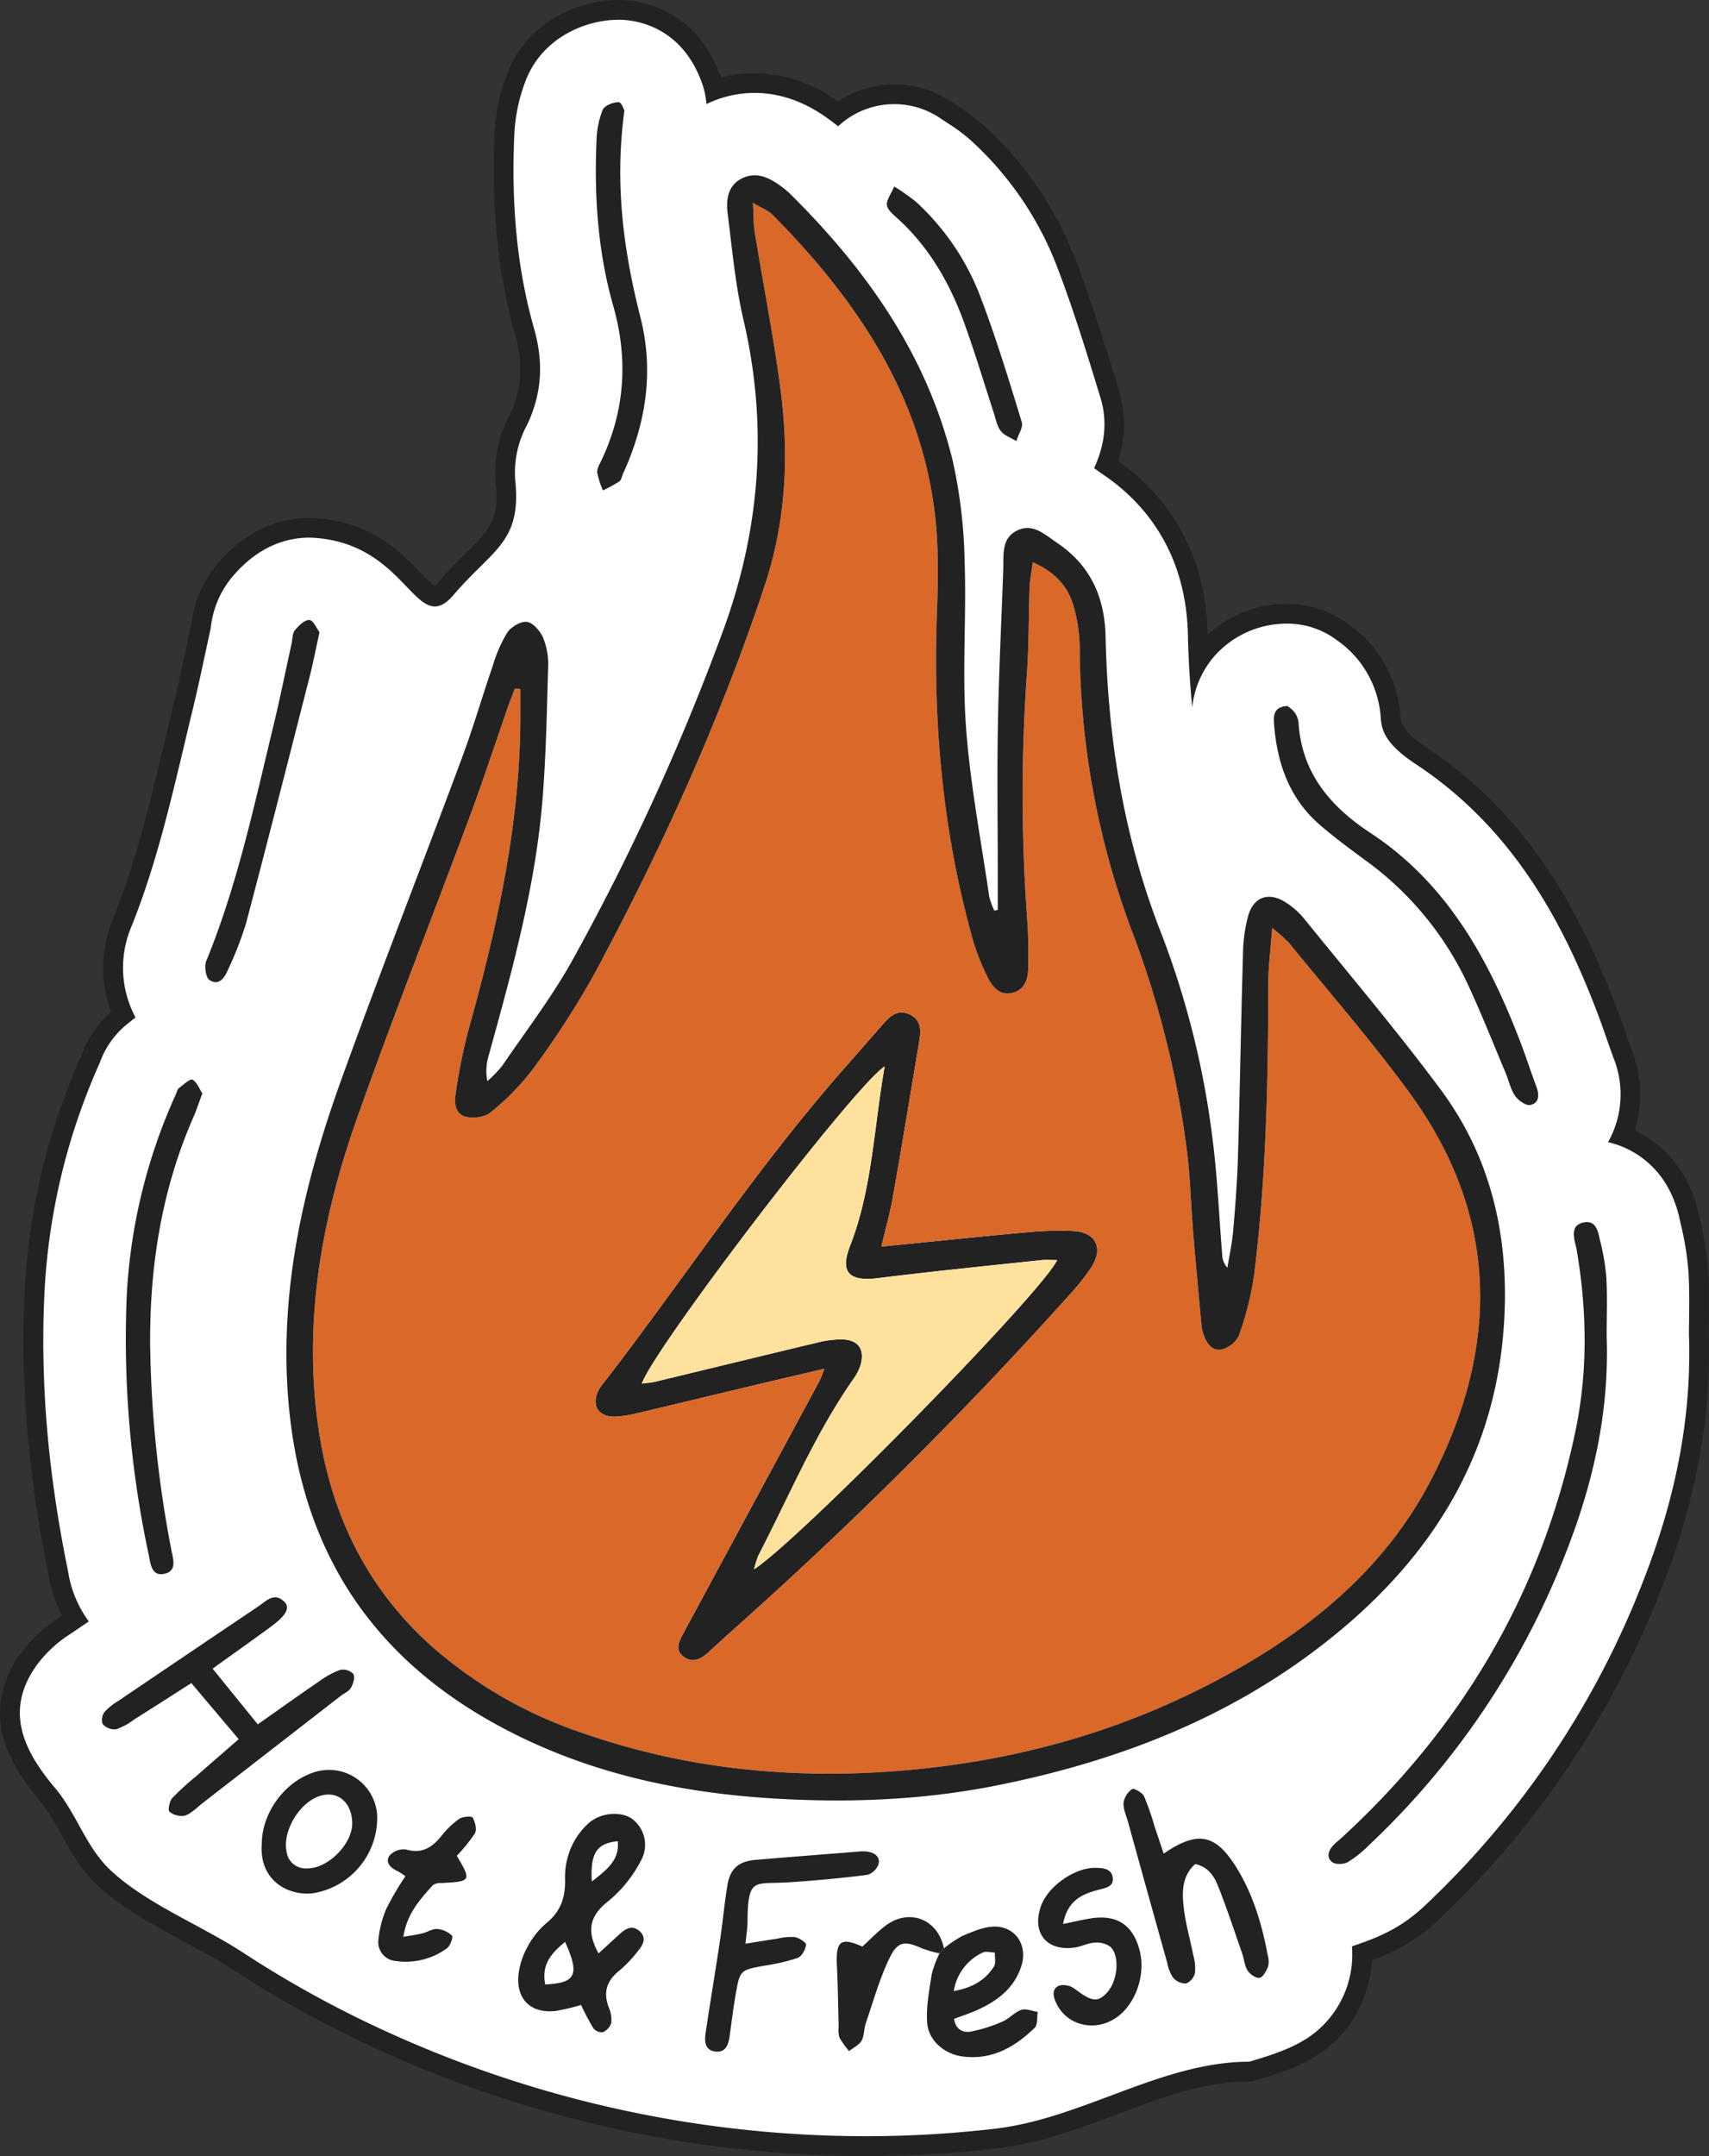
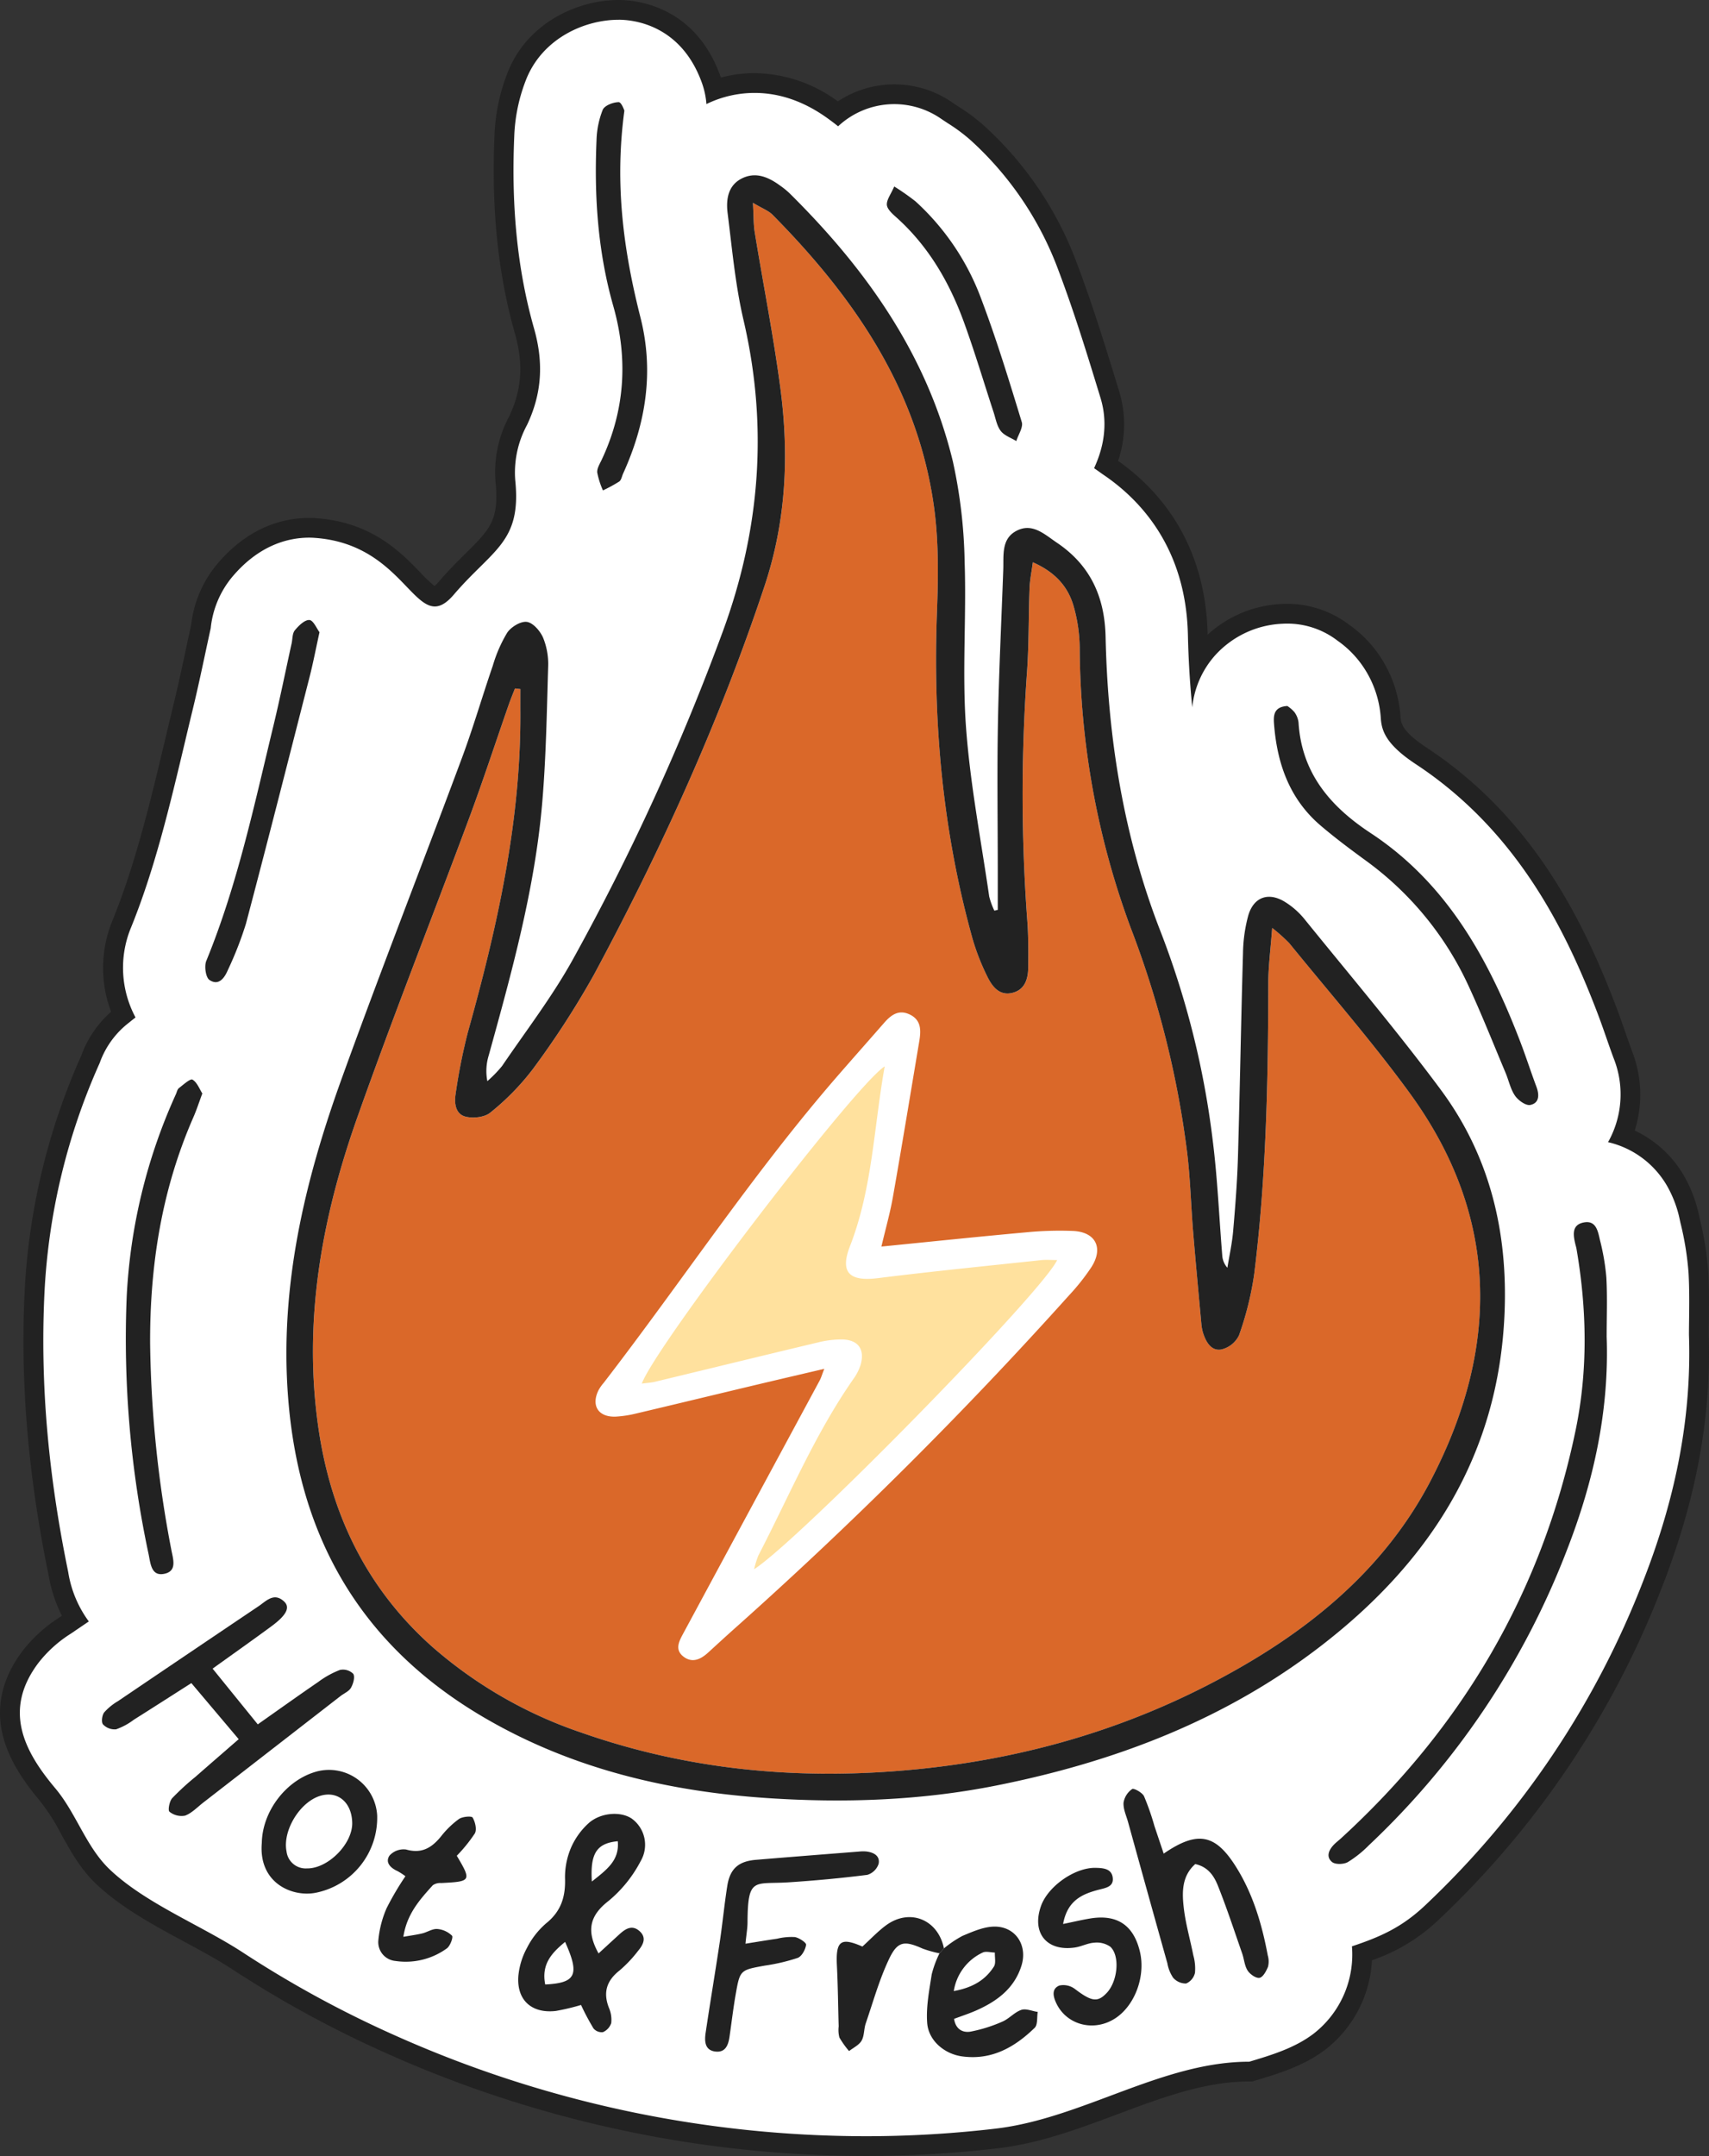
<svg xmlns="http://www.w3.org/2000/svg" id="BSP_BrandMark-HotFresh_Color" width="400.725" height="505.392" viewBox="0 0 400.725 505.392">
  <rect x="0" y="0" width="400.725" height="505.392" fill="#333333" stroke="none" />
  <g id="Group_1612" data-name="Group 1612">
    <path id="Path_858" data-name="Path 858" d="M484.321,716.124a273,273,0,0,1-111.474-23.908A256.4,256.4,0,0,1,337.2,672.8c-3.522-2.317-7.423-4.418-11.556-6.651C318.489,662.291,311.1,658.3,305.5,653c-3.383-3.206-5.585-7.169-7.709-11.008a51.406,51.406,0,0,0-5.3-8.281c-6.96-8.273-13.7-19.42-3.994-32.273a31.475,31.475,0,0,1,8.049-7.3l.363-.239c.664-.448,1.336-.911,2.016-1.375a30.442,30.442,0,0,1-3.87-10.475l-.07-.348c-4.751-23.166-6.566-44.687-5.546-65.752a152.133,152.133,0,0,1,13.124-54.621,22.662,22.662,0,0,1,7.516-10.336l.108-.093a27.214,27.214,0,0,1-.5-20.787c5.616-13.7,9.107-28.38,12.807-43.938.61-2.611,1.236-5.206,1.869-7.81.989-4.109,1.854-8.126,2.889-12.954l.108-.51q.533-2.5,1.081-5.006a24.646,24.646,0,0,1,5.322-12.838c7.022-8.52,14.777-10.3,20.045-10.3.394,0,.881.015,1.282.046,12.313.8,18.879,7.624,23.228,12.143,1.954,2.032,3.793,3.947,4.951,3.947.657,0,1.614-.7,2.7-1.962,2.271-2.657,4.4-4.751,6.265-6.6,5.724-5.662,8.6-8.5,7.609-18.377a25.555,25.555,0,0,1,2.951-14.26l.085-.162c3.121-6.651,3.584-13.294,1.437-20.872-3.9-13.734-5.454-28.658-4.727-45.622a42.25,42.25,0,0,1,3.121-14.63c4.38-10.4,15.048-15.048,23.676-15.048,3.669,0,16.067,1.151,21.583,15.982a21.142,21.142,0,0,1,.85,2.812,27.962,27.962,0,0,1,9.455-1.645c6.52,0,12.869,2.248,18.879,6.69,0,0,.541.4.641.471a21.516,21.516,0,0,1,13.232-4.527,21.481,21.481,0,0,1,12.321,3.862c.572.386,1.089.726,1.56,1.035a43.167,43.167,0,0,1,5.554,4.14,79.67,79.67,0,0,1,21.266,31.54c3.731,9.872,6.775,19.814,9.718,29.423l.154.518a24.408,24.408,0,0,1-.857,16.322c.185.131.355.255.533.378,9.27,6.234,20.447,18.161,20.918,39.465q.07,3.036.216,6.056a23.486,23.486,0,0,1,1.978-2.6,24.9,24.9,0,0,1,17.519-8.335c.417-.023.842-.031,1.275-.031a21.747,21.747,0,0,1,13.2,4.488,25.573,25.573,0,0,1,6.2,6.187,26.686,26.686,0,0,1,4.828,13.51c.116,1.939.286,4.6,7.238,9.177,24.526,16.168,36.082,40.214,43.4,59.348.827,2.163,1.545,4.233,2.217,6.172.541,1.553,1.058,3.02,1.576,4.418a25.467,25.467,0,0,1-.139,19.134A23.821,23.821,0,0,1,674.3,489.978a29.187,29.187,0,0,1,3.229,8.706l.1.464a71.835,71.835,0,0,1,1.97,12.213c.209,3.847.17,7.4.131,10.845v.247c-.015,1.166-.031,2.317-.031,3.476.641,18.979-2.881,38.036-10.753,58.259a209.634,209.634,0,0,1-51.817,77.192c-5.222,4.921-10.073,7.362-16.369,9.563a25.942,25.942,0,0,1-10.034,20.725c-4.766,3.615-10.614,5.361-15.766,6.906l-.324.1h-.34c-10.8,0-20.965,3.808-31.733,7.833-8.829,3.306-17.96,6.72-27.484,7.841a263.865,263.865,0,0,1-30.729,1.792Z" transform="translate(-281.319 -213.058)" fill="#fff" />
    <path id="Path_859" data-name="Path 859" d="M425.683,217.007c3.306,0,14.414,1.043,19.412,14.476a19.165,19.165,0,0,1,1.182,5.3c.093-.046.185-.1.286-.147a25.759,25.759,0,0,1,11.008-2.472c6.01,0,11.9,2.093,17.5,6.234l.162.116c.518.386,1.182.873,1.916,1.475a19.283,19.283,0,0,1,24.17-1.753c.6.409,1.135.757,1.622,1.074a40.975,40.975,0,0,1,5.268,3.924,77.416,77.416,0,0,1,20.648,30.636c3.716,9.826,6.751,19.752,9.687,29.346l.139.456c2.356,7.717-.433,14.043-1.506,16.461.487.332.927.649,1.313.919.255.185.5.363.757.541,8.829,5.94,19.474,17.3,19.922,37.611.131,5.848.479,11.5,1.02,16.994a21.6,21.6,0,0,1,5.237-12.058,22.593,22.593,0,0,1,15.913-7.547c.378-.023.757-.031,1.135-.031a19.319,19.319,0,0,1,11.788,4.009,23.5,23.5,0,0,1,5.716,5.678,24.283,24.283,0,0,1,4.411,12.328c.178,2.9.966,6.157,8.273,10.969,23.985,15.812,35.317,39.434,42.516,58.244.8,2.109,1.514,4.14,2.194,6.1.548,1.576,1.066,3.051,1.591,4.465a22.863,22.863,0,0,1-1.035,19.327c-.085.147-.17.286-.255.433a21.577,21.577,0,0,1,13.9,10.343,27.177,27.177,0,0,1,2.974,8.049l.1.456a70,70,0,0,1,1.916,11.842c.209,3.855.162,7.454.124,10.938-.015,1.182-.031,2.356-.031,3.538.633,18.67-2.835,37.441-10.6,57.378a207.336,207.336,0,0,1-51.245,76.35c-5.384,5.075-10.281,7.323-17.18,9.617a23.49,23.49,0,0,1-9.03,20.509c-4.38,3.322-9.764,4.959-15.032,6.535-20.493,0-39.063,13.286-59.487,15.689a260.748,260.748,0,0,1-30.466,1.777,270.634,270.634,0,0,1-110.524-23.7A253.211,253.211,0,0,1,337.777,670.2c-9.849-6.473-22.9-11.525-31.37-19.551-5.616-5.322-7.84-13.163-12.838-19.1-7.3-8.682-12.29-18.3-3.916-29.384a29.533,29.533,0,0,1,7.516-6.79l.317-.209q1.97-1.344,3.97-2.7a26.461,26.461,0,0,1-4.82-11.51l-.07-.363c-4.72-23.012-6.52-44.339-5.508-65.2A149.752,149.752,0,0,1,304.02,461.53a20.552,20.552,0,0,1,6.782-9.37l.278-.224c.379-.309.827-.664,1.329-1.051a24.652,24.652,0,0,1-1.267-20.555c5.685-13.866,9.2-28.643,12.923-44.293q.915-3.893,1.862-7.779c1.02-4.241,1.939-8.5,2.9-13.016q.6-2.8,1.213-5.608a22.363,22.363,0,0,1,4.828-11.757c6.442-7.817,13.479-9.463,18.253-9.463.348,0,.772.015,1.136.039,18.091,1.174,22.517,16.09,28.326,16.09,1.352,0,2.773-.8,4.457-2.773,9.115-10.645,15.874-12.236,14.414-26.712a23.345,23.345,0,0,1,2.727-13.008l.077-.154c3.4-7.238,3.9-14.4,1.591-22.533-3.839-13.51-5.353-28.187-4.642-44.888a40.119,40.119,0,0,1,2.943-13.835c3.963-9.409,13.673-13.626,21.536-13.626m0-4.635c-9.393,0-21.019,5.091-25.808,16.461a44.706,44.706,0,0,0-3.306,15.434c-.734,17.21.842,32.374,4.812,46.355,2.008,7.076,1.607,13.016-1.305,19.242l-.054.1a27.733,27.733,0,0,0-3.19,15.534c.881,8.775-1.406,11.038-6.929,16.508-1.9,1.885-4.055,4.009-6.4,6.744a7.818,7.818,0,0,1-.989,1,30.523,30.523,0,0,1-3.229-3.074c-4.6-4.774-11.533-12-24.75-12.846-.471-.031-1-.046-1.429-.046-5.77,0-14.236,1.931-21.83,11.147a26.859,26.859,0,0,0-5.824,13.92c-.394,1.808-.78,3.615-1.174,5.423-.989,4.635-1.893,8.806-2.881,12.908-.6,2.456-1.213,5.013-1.869,7.8-3.677,15.465-7.153,30.072-12.7,43.6a29.15,29.15,0,0,0-.155,20.965A25.069,25.069,0,0,0,299.7,459.8a154.324,154.324,0,0,0-13.294,55.378c-1.027,21.25.8,42.949,5.593,66.324l.062.332a33.9,33.9,0,0,0,3.082,9.308c-.085.062-.178.116-.263.178l-.286.185h-.015l-.015.023a34.139,34.139,0,0,0-8.636,7.848c-4.673,6.187-6.265,12.722-4.735,19.42,1.483,6.481,5.739,12.089,8.806,15.743a49.627,49.627,0,0,1,5.052,7.918c2.217,3.994,4.5,8.119,8.142,11.564,5.817,5.508,13.348,9.579,20.632,13.51,4.086,2.209,7.941,4.287,11.386,6.55a258.2,258.2,0,0,0,35.974,19.59,275.265,275.265,0,0,0,112.432,24.1,266.938,266.938,0,0,0,31.007-1.808c9.8-1.151,19.064-4.619,28.025-7.972,10.56-3.955,20.54-7.686,30.922-7.686h.68l.649-.193c5.345-1.6,11.4-3.414,16.5-7.277A28.343,28.343,0,0,0,602.322,671.9a42.729,42.729,0,0,0,15.666-9.517,211.881,211.881,0,0,0,52.381-78.042c7.987-20.509,11.556-39.851,10.915-59.132,0-1.12.016-2.24.031-3.36v-.3c.039-3.476.077-7.076-.131-10.984a75.212,75.212,0,0,0-2.024-12.622l-.093-.425a32.091,32.091,0,0,0-3.492-9.378A26.19,26.19,0,0,0,663.942,477.4a28.083,28.083,0,0,0-.649-18.67c-.525-1.406-1.058-2.928-1.553-4.364-.672-1.947-1.406-4.04-2.24-6.226-7.454-19.474-19.219-43.93-44.293-60.461-5.987-3.94-6.11-5.932-6.2-7.385a28.98,28.98,0,0,0-5.237-14.7,28.018,28.018,0,0,0-6.744-6.736,24.065,24.065,0,0,0-14.561-4.928c-.533,0-.981.015-1.421.039a27.448,27.448,0,0,0-17.249,7.192V361.1c-.479-21.552-11.448-33.95-20.988-40.678a26.553,26.553,0,0,0,.3-16.106l-.139-.456-.016-.062c-2.951-9.648-6-19.628-9.764-29.57a81.948,81.948,0,0,0-21.884-32.443,45.272,45.272,0,0,0-5.832-4.357c-.463-.3-.966-.626-1.529-1.012a23.778,23.778,0,0,0-13.626-4.256,23.807,23.807,0,0,0-13.225,3.986,33.45,33.45,0,0,0-19.536-6.62,30.024,30.024,0,0,0-7.879,1.043c-.085-.239-.17-.479-.263-.718-6.041-16.214-19.706-17.473-23.745-17.473h0Z" transform="translate(-280.631 -212.38)" fill="#222" />
  </g>
  <g id="Group_1617" data-name="Group 1617" transform="translate(23.914 23.946)">
-     <path id="Path_860" data-name="Path 860" d="M573.392,570.843a80.84,80.84,0,0,0-11.108.332c-11.031,1-22.054,2.155-33.849,3.329.973-4.156,2.032-7.864,2.7-11.633,2.14-12.143,4.133-24.3,6.172-36.453.425-2.549.533-5.044-2.317-6.357-2.588-1.19-4.372.232-5.971,2.062-3.484,3.986-7,7.949-10.475,11.942-19.984,22.927-36.692,48.356-55.231,72.387a10.121,10.121,0,0,0-1.213,1.73c-1.792,3.646-.008,6.373,4.094,6.18a26.23,26.23,0,0,0,4.7-.718c9.262-2.186,18.516-4.426,27.778-6.635,5.237-1.244,10.475-2.464,16.368-3.847-.572,1.475-.757,2.14-1.074,2.727q-15.944,29.57-31.9,59.132c-1.012,1.885-2.248,3.978.046,5.67,2.055,1.506,4.017.525,5.709-1.027,1.954-1.784,3.9-3.576,5.878-5.345a998.437,998.437,0,0,0,78.783-78.436,50.749,50.749,0,0,0,5.245-6.635c2.812-4.465.919-8.157-4.333-8.4Zm-74.805,79.3a21.13,21.13,0,0,1,.981-3.19c7.215-13.928,13.271-28.481,22.309-41.427a11.58,11.58,0,0,0,1.676-3.283c1.051-3.654-.548-5.9-4.357-5.971a22.863,22.863,0,0,0-5.732.726c-12.692,3.02-25.36,6.126-38.036,9.177-.981.24-2,.286-3.175.448,3.175-8.76,49.886-69.846,56.954-74.365-2.557,14.306-2.881,28.658-8.142,42.146-2.4,6.164-.154,8.335,6.527,7.5,12.746-1.591,25.538-2.858,38.314-4.225,1.19-.124,2.395-.015,3.731-.015-3.283,7.338-60.244,65.482-71.051,72.48Z" transform="translate(-345.676 -306.236)" fill="#222" />
    <g id="Group_1613" data-name="Group 1613" transform="translate(43.246 17.15)">
      <path id="Path_862" data-name="Path 862" d="M632.743,482.533c-8.837-12.1-18.748-23.444-28.21-35.093a40.9,40.9,0,0,0-3.986-3.546c-.371,5.044-.911,9.022-.911,13.008-.031,22.78-.479,45.544-3.306,68.178a74.27,74.27,0,0,1-3.561,14.321,6.162,6.162,0,0,1-4.2,3.322c-2.371.371-3.569-1.823-4.249-3.963a10.47,10.47,0,0,1-.378-2.078c-.657-7.2-1.336-14.391-1.931-21.59-.5-6.149-.657-12.344-1.39-18.462a224.939,224.939,0,0,0-13.24-52.736,191.259,191.259,0,0,1-11.958-65.806,37.143,37.143,0,0,0-1.367-9.385c-1.305-4.782-4.4-8.211-9.625-10.505-.3,2.3-.7,4.156-.772,6.025-.24,6.527-.139,13.078-.587,19.6a401.058,401.058,0,0,0,.046,58.205c.286,3.692.263,7.416.232,11.116-.023,2.6-.7,5.129-3.507,5.925-3.221.911-4.959-1.429-6.133-3.862a53,53,0,0,1-3.445-8.86c-6.968-25.043-9.293-50.573-8.312-76.512.309-8.265.425-16.677-.726-24.835-3.862-27.469-18.825-49.028-37.8-68.239-.973-.989-2.433-1.514-4.627-2.827.178,3.128.116,5.036.417,6.883,1.985,12.174,4.4,24.294,6.01,36.514,2.07,15.689,1.39,31.13-3.716,46.464-10.513,31.6-24.224,61.758-39.96,91.019a204.393,204.393,0,0,1-14.376,22.208,58.108,58.108,0,0,1-9.942,10.166c-1.321,1.112-3.994,1.4-5.786.966-2.4-.579-2.7-3.175-2.364-5.307a135,135,0,0,1,2.874-14.491c6.859-24.533,12.429-49.268,12.313-74.944-.008-1.831,0-3.661,0-5.492-.425-.046-.85-.1-1.267-.147-.487,1.236-1,2.472-1.437,3.723-3.082,8.829-5.987,17.728-9.239,26.488-8.729,23.491-17.96,46.8-26.318,70.418-8.319,23.522-12.738,47.715-9.084,72.812,2.959,20.277,11.378,37.7,26.913,51.407a103.282,103.282,0,0,0,34.707,19.906c24.526,8.605,49.762,11.077,75.624,8.883,25.476-2.163,49.654-8.729,72.31-20.547,21.382-11.147,40-25.777,51.307-47.53,16.121-31,16.152-61.774-5.036-90.8Zm-74.535,40.809a50.767,50.767,0,0,1-5.245,6.635,998.415,998.415,0,0,1-78.783,78.436c-1.978,1.769-3.924,3.561-5.878,5.345-1.692,1.553-3.654,2.534-5.708,1.027-2.294-1.692-1.058-3.785-.046-5.67q15.944-29.57,31.9-59.132c.317-.587.5-1.251,1.074-2.727-5.894,1.383-11.131,2.6-16.368,3.847-9.262,2.209-18.516,4.449-27.778,6.635a26.23,26.23,0,0,1-4.7.718c-4.1.193-5.886-2.534-4.094-6.18a10.12,10.12,0,0,1,1.213-1.73c18.539-24.031,35.247-49.461,55.231-72.387,3.476-3.994,6.991-7.956,10.475-11.942,1.6-1.831,3.383-3.252,5.971-2.062,2.85,1.313,2.742,3.808,2.317,6.357-2.039,12.151-4.032,24.309-6.172,36.453-.664,3.77-1.723,7.477-2.7,11.633,11.8-1.174,22.819-2.333,33.849-3.329a80.831,80.831,0,0,1,11.108-.332c5.253.247,7.145,3.94,4.333,8.4Z" transform="translate(-369.406 -267.481)" fill="#da6829" />
      <path id="Path_863" data-name="Path 863" d="M572.834,581.385c-3.283,7.338-60.244,65.482-71.051,72.48a21.124,21.124,0,0,1,.981-3.19c7.215-13.928,13.271-28.481,22.309-41.427a11.58,11.58,0,0,0,1.676-3.283c1.051-3.654-.548-5.9-4.357-5.971a22.86,22.86,0,0,0-5.732.726c-12.692,3.02-25.36,6.126-38.036,9.177-.981.24-2,.286-3.175.448,3.175-8.76,49.886-69.846,56.954-74.365-2.557,14.306-2.881,28.658-8.142,42.146-2.4,6.164-.154,8.335,6.527,7.5,12.746-1.591,25.538-2.858,38.314-4.225,1.19-.124,2.395-.015,3.731-.015Z" transform="translate(-392.119 -327.107)" fill="#ffe19e" />
      <path id="Path_861" data-name="Path 861" d="M638.249,479.939c-10.2-13.75-21.3-26.828-32.08-40.145a18.247,18.247,0,0,0-4.357-3.824c-3.878-2.464-7.423-1.275-8.706,3.121a35.587,35.587,0,0,0-1.236,8.86c-.464,15.89-.718,31.787-1.182,47.676-.17,5.817-.626,11.633-1.128,17.434-.247,2.889-.888,5.739-1.352,8.605a4.844,4.844,0,0,1-1.213-3.02c-.734-8.968-1.1-17.975-2.232-26.889a203.007,203.007,0,0,0-12.128-48.665c-8.737-22.309-12.46-45.544-12.985-69.352-.209-9.347-3.577-16.762-11.417-22.038-2.92-1.97-5.793-4.774-9.555-2.742-3.515,1.893-2.9,5.708-3.02,9.03-.433,12-1.027,23.985-1.251,35.989-.216,11.456-.046,22.919-.039,34.382v9.409l-.8.185a17.108,17.108,0,0,1-1.205-3.314c-1.923-13.248-4.48-26.449-5.446-39.766-.927-12.831.124-25.785-.317-38.669a118.07,118.07,0,0,0-2.765-23.576c-6.041-24.981-20.354-45.127-38.368-62.917a18.717,18.717,0,0,0-2.062-1.669c-2.673-1.97-5.639-3.329-8.868-1.815-3.4,1.591-3.924,4.952-3.515,8.2,1.058,8.374,1.808,16.855,3.723,25.051,5.793,24.812,3.94,49.005-4.758,72.781a552.185,552.185,0,0,1-35.17,76.984c-4.836,8.767-11.015,16.8-16.67,25.113a28.361,28.361,0,0,1-3.461,3.561,12.393,12.393,0,0,1,.324-6.033c5.407-19.559,10.853-39.125,12.56-59.441.888-10.536,1.058-21.135,1.375-31.71A16.343,16.343,0,0,0,427.769,374c-.672-1.576-2.341-3.515-3.793-3.731-1.437-.216-3.716,1.166-4.627,2.518a32.633,32.633,0,0,0-3.376,7.725c-2.472,7.168-4.581,14.476-7.223,21.583-9.354,25.144-19.157,50.125-28.264,75.361-8.675,24.031-14.515,48.58-12.522,74.566,2.549,33.1,17.288,58.375,46.116,75.168,20.594,12,43.2,17.288,66.656,18.817,17.8,1.151,35.618.548,53.261-2.966,27.909-5.562,53.956-15.48,76.59-33.069,25.329-19.667,41.242-44.641,42.609-77.609.8-19.18-3.484-36.978-14.947-52.419Zm-2.3,91.49c-11.309,21.753-29.925,36.383-51.307,47.53-22.656,11.819-46.834,18.385-72.31,20.547-25.862,2.194-51.1-.278-75.624-8.883A103.281,103.281,0,0,1,402,610.717c-15.534-13.711-23.954-31.13-26.913-51.407-3.654-25.1.765-49.291,9.084-72.812,8.358-23.622,17.589-46.927,26.318-70.418,3.252-8.76,6.157-17.659,9.239-26.488.44-1.251.95-2.487,1.437-3.723.417.046.842.1,1.267.147,0,1.831-.008,3.661,0,5.492.116,25.677-5.454,50.411-12.313,74.944a135,135,0,0,0-2.874,14.491c-.34,2.132-.039,4.727,2.364,5.307,1.792.433,4.465.147,5.786-.966a58.107,58.107,0,0,0,9.942-10.166,204.392,204.392,0,0,0,14.376-22.208c15.735-29.261,29.446-59.418,39.959-91.019,5.106-15.333,5.786-30.775,3.716-46.464-1.614-12.22-4.025-24.34-6.01-36.514-.3-1.846-.239-3.754-.417-6.883,2.194,1.313,3.654,1.838,4.627,2.827,18.979,19.211,33.942,40.771,37.8,68.239,1.151,8.157,1.035,16.569.726,24.835-.981,25.939,1.344,51.469,8.312,76.512a53,53,0,0,0,3.445,8.86c1.174,2.433,2.912,4.774,6.133,3.862,2.8-.8,3.484-3.329,3.507-5.925.031-3.7.054-7.423-.232-11.116a401.049,401.049,0,0,1-.046-58.205c.448-6.52.348-13.07.587-19.6.07-1.869.471-3.723.772-6.025,5.23,2.294,8.319,5.724,9.625,10.505a37.146,37.146,0,0,1,1.367,9.385A191.256,191.256,0,0,0,565.545,442a224.941,224.941,0,0,1,13.24,52.736c.734,6.118.888,12.313,1.39,18.462.595,7.2,1.275,14.391,1.931,21.59a10.474,10.474,0,0,0,.378,2.078c.68,2.14,1.877,4.333,4.249,3.963a6.162,6.162,0,0,0,4.2-3.322,74.267,74.267,0,0,0,3.561-14.321c2.827-22.633,3.275-45.4,3.306-68.177,0-3.986.541-7.964.911-13.008a40.89,40.89,0,0,1,3.986,3.546c9.463,11.649,19.373,22.989,28.21,35.093,21.189,29.021,21.158,59.8,5.036,90.8Z" transform="translate(-367.573 -265.581)" fill="#222" />
    </g>
    <g id="Group_1614" data-name="Group 1614" transform="translate(24.225)">
      <path id="Path_864" data-name="Path 864" d="M670.46,426.62a7.615,7.615,0,0,1,1.684,1.46,5.1,5.1,0,0,1,.95,2.433c.734,11.857,7.462,19.682,16.925,25.908,17.937,11.826,27.685,29.616,35.108,49.013,1.321,3.453,2.449,6.983,3.746,10.444.711,1.908.68,3.831-1.437,4.264-1.035.216-2.827-1.066-3.576-2.155-1.074-1.553-1.46-3.561-2.209-5.345-2.866-6.813-5.593-13.7-8.69-20.4a74.979,74.979,0,0,0-24.248-29.493c-3.553-2.6-7.091-5.237-10.444-8.1-7.3-6.226-10.212-14.553-10.923-23.83-.154-2.008-.054-4,3.121-4.194Z" transform="translate(-416.753 -285.074)" fill="#222" />
      <path id="Path_865" data-name="Path 865" d="M468.189,245.365c-2.348,17.38-.155,32.992,3.77,48.487,3.213,12.668,1.282,24.827-4.063,36.584-.294.641-.417,1.522-.919,1.877a34.872,34.872,0,0,1-3.816,2.078,19.25,19.25,0,0,1-1.336-4.187c-.093-.942.579-2.008,1.027-2.959,5.515-11.687,6.234-23.776,2.727-36.1-3.615-12.715-4.488-25.677-3.924-38.785a20.925,20.925,0,0,1,1.452-7.176c.425-1.012,2.449-1.8,3.746-1.8.664,0,1.321,1.97,1.336,1.993Z" transform="translate(-369.924 -243.38)" fill="#222" />
      <path id="Path_866" data-name="Path 866" d="M369.731,403.372c-.881,3.994-1.506,7.284-2.333,10.521-4.928,19.281-9.826,38.577-14.916,57.819a82.678,82.678,0,0,1-4.225,10.83c-.788,1.862-2.132,3.824-4.318,2.379-.888-.587-1.267-3.221-.765-4.465,7.261-17.713,11.208-36.36,15.681-54.853,1.576-6.5,2.9-13.07,4.341-19.613.224-1.035.147-2.317.749-3.043.888-1.081,2.3-2.48,3.414-2.418.919.054,1.73,2.024,2.356,2.843Z" transform="translate(-342.95 -279.137)" fill="#222" />
      <path id="Path_867" data-name="Path 867" d="M551.575,268.98a56.754,56.754,0,0,1,4.975,3.484,58.212,58.212,0,0,1,15.5,23.1c3.546,9.393,6.481,19.018,9.416,28.627.378,1.236-.819,2.959-1.282,4.457-1.244-.765-2.812-1.282-3.646-2.364-.919-1.2-1.19-2.9-1.684-4.411-2.31-7.037-4.418-14.144-6.952-21.1-3.422-9.393-8.358-17.882-15.936-24.642-.9-.8-2.07-1.869-2.132-2.866-.07-1.182.919-2.433,1.73-4.287Z" transform="translate(-390.022 -249.205)" fill="#222" />
    </g>
    <g id="Group_1615" data-name="Group 1615" transform="translate(0 350.497)">
      <path id="Path_868" data-name="Path 868" d="M452.669,807.616a52.519,52.519,0,0,1-5.925,1.406c-5.724.649-9.246-2.611-8.767-8.3a17.056,17.056,0,0,1,1.993-6.45,18.886,18.886,0,0,1,4.511-5.794c3.538-2.835,4.581-6.288,4.426-10.637a17.647,17.647,0,0,1,1.437-7.153,16.855,16.855,0,0,1,3.916-5.515c2.765-2.642,7.609-3.044,10.281-1.251a7.578,7.578,0,0,1,2.117,9.949,30.267,30.267,0,0,1-7.5,9.324c-4.48,3.461-5.322,7.022-2.387,12.344,1.7-1.56,3.314-3.051,4.936-4.527,1.39-1.267,2.935-2.232,4.65-.726,1.784,1.568.85,3.244-.317,4.65a29.929,29.929,0,0,1-4.349,4.6c-3.036,2.387-3.893,5.152-2.487,8.752a7.025,7.025,0,0,1,.541,3.569,3.5,3.5,0,0,1-1.947,2.132,2.5,2.5,0,0,1-2.217-.881,57.231,57.231,0,0,1-2.912-5.477Zm-8.4-4.8c7.253-.355,8.111-2.3,4.658-9.98C445.818,795.4,443.315,798.029,444.265,802.819Zm10.93-24.132c3.492-2.781,6.5-4.936,6.079-9.447C456.37,769.7,454.778,772.028,455.2,778.687Z" transform="translate(-340.337 -712.07)" fill="#222" />
      <path id="Path_869" data-name="Path 869" d="M343.639,730.359c-3.947-4.681-7.423-8.791-11.093-13.14-4.89,3.113-9.177,5.871-13.487,8.582a15.352,15.352,0,0,1-4.156,2.248,3.753,3.753,0,0,1-3.067-1.143c-.448-.5-.247-2.14.263-2.812a13.3,13.3,0,0,1,3.244-2.65q16.442-11.135,32.922-22.224c1.838-1.236,3.646-3.353,6.025-1.128,1.475,1.375.556,3.2-2.912,5.763-4.38,3.229-8.829,6.365-13.85,9.973,3.669,4.527,7.037,8.682,10.59,13.062,4.975-3.5,9.555-6.775,14.2-9.957a21.242,21.242,0,0,1,5.06-2.8,3.423,3.423,0,0,1,3.128.911c.448.734,0,2.325-.533,3.267-.479.842-1.622,1.305-2.456,1.947q-16.106,12.491-32.2,24.981c-1.39,1.081-2.68,2.472-4.264,3.051a4.5,4.5,0,0,1-3.638-.919c-.409-.324-.023-2.426.626-3.167a58.919,58.919,0,0,1,5.454-5.005c3.159-2.773,6.342-5.523,10.158-8.845Z" transform="translate(-311.589 -697.12)" fill="#222" />
      <path id="Path_870" data-name="Path 870" d="M631.094,770.412c7.964-5.461,12.135-4.588,16.971,3.128,3.986,6.365,6.064,13.449,7.439,20.772a5.011,5.011,0,0,1,.054,2.611c-.417,1.027-1.182,2.464-2,2.611s-2.232-.842-2.789-1.715c-.726-1.135-.811-2.657-1.267-3.978-1.854-5.307-3.6-10.652-5.685-15.866-.888-2.232-2.248-4.434-5.322-5.114-3.229,2.858-3.121,6.751-2.665,10.513.44,3.654,1.491,7.23,2.2,10.853a11.285,11.285,0,0,1,.394,4.148,3.593,3.593,0,0,1-2.07,2.487,3.957,3.957,0,0,1-3.051-1.36,8.767,8.767,0,0,1-1.352-3.391q-4.635-16.511-9.2-33.046c-.425-1.529-1.166-3.09-1.074-4.588a4.806,4.806,0,0,1,2.008-3.19c.409-.278,2.379.811,2.8,1.684a58.921,58.921,0,0,1,2.433,6.968c.664,1.977,1.329,3.955,2.178,6.489Z" transform="translate(-382.144 -710.345)" fill="#222" />
      <path id="Path_871" data-name="Path 871" d="M504.141,795.843c2.943-.471,5.168-.842,7.408-1.167a14.041,14.041,0,0,1,4.164-.386c1.012.17,2.711,1.321,2.634,1.815-.17,1.135-1.02,2.719-1.985,3.074a45.042,45.042,0,0,1-7.686,1.8c-5.778,1.051-5.832,1-6.836,6.72-.579,3.291-.966,6.62-1.445,9.926-.27,1.869-.888,3.685-3.128,3.515-2.68-.2-2.773-2.395-2.48-4.388,1.058-7.137,2.263-14.26,3.329-21.4.649-4.349,1.066-8.744,1.753-13.085.641-4.017,2.634-5.747,6.72-6.087,8.064-.672,16.137-1.3,24.209-1.939a9.04,9.04,0,0,1,1.583-.023c1.761.178,3.345,1,2.974,2.889a4.013,4.013,0,0,1-2.657,2.6c-6.11.772-12.259,1.344-18.408,1.746-8.08.533-9.625-1.421-9.679,9.347,0,1.383-.255,2.758-.479,5.044Z" transform="translate(-353.247 -714.658)" fill="#222" />
      <path id="Path_872" data-name="Path 872" d="M565.977,802.143a26.053,26.053,0,0,1,4.349-2.935c2.379-.989,4.928-2.132,7.416-2.178,5-.085,7.925,4.364,6.419,9.161-1.661,5.315-5.708,8.319-10.536,10.467-1.73.765-3.538,1.352-5.268,2,.409,2.58,2.163,3.291,3.916,2.982a34.808,34.808,0,0,0,7.393-2.325c1.591-.672,2.85-2.209,4.457-2.758,1.1-.378,2.557.286,3.855.479-.216,1.267.023,3-.718,3.723-4.712,4.573-10.119,7.655-17.056,6.69-4.055-.564-7.841-3.646-8.149-7.848-.278-3.754.487-7.624,1.066-11.394a24.769,24.769,0,0,1,1.815-4.905c.348-.386.688-.772,1.035-1.151Zm2.317,10c4.511-.819,7.423-2.65,9.4-5.724.525-.811.178-2.186.232-3.306-.981-.015-2.147-.378-2.9.023A12,12,0,0,0,568.294,812.139Z" transform="translate(-368.565 -719.853)" fill="#222" />
      <path id="Path_873" data-name="Path 873" d="M601.6,792.362c2.657-.548,4.5-.989,6.35-1.29,6.326-1.043,10.2,1.568,11.672,7.8,1.344,5.7-1.135,12.483-5.67,15.526-5.021,3.368-11.548,1.7-13.974-3.53-.749-1.615-1.074-3.329.749-4.079a4.478,4.478,0,0,1,3.638.8c3.916,2.966,5.338,3.237,7.524.873,2.51-2.711,3.1-8.59.8-10.76a5.5,5.5,0,0,0-3.746-.958c-1.553.085-3.043.911-4.6,1.135-6.612.95-10.15-3.445-7.918-9.741,1.638-4.619,7.933-9.03,12.769-8.937,1.823.031,3.87.17,4.063,2.433.17,2-1.653,2.271-3.268,2.688-3.831,1-7.377,2.464-8.381,8.034Z" transform="translate(-376.245 -715.796)" fill="#222" />
      <path id="Path_874" data-name="Path 874" d="M360.084,766.608c.124-7.508,5.809-14.87,12.946-16.778a11.311,11.311,0,0,1,14.105,10.328A17.928,17.928,0,0,1,372.6,778.3C367.067,779.307,359.3,775.909,360.084,766.608Zm21.2-4.735c-.1-4.8-3.4-7.578-7.508-6.319-4.789,1.468-8.852,8.165-7.895,13.016a4.516,4.516,0,0,0,4.782,3.994c4.928.085,10.722-5.747,10.621-10.691Z" transform="translate(-322.611 -709.029)" fill="#222" />
      <path id="Path_875" data-name="Path 875" d="M413.868,772.837c3.492,5.886,3.391,6.041-3.677,6.388a3.06,3.06,0,0,0-1.954.518c-3.013,3.345-6.079,6.7-6.9,12.089,1.815-.317,3.144-.487,4.434-.8,1.2-.294,2.379-1.112,3.515-1.035a5.6,5.6,0,0,1,3.461,1.576c.324.355-.44,2.449-1.236,2.989a16.422,16.422,0,0,1-12.043,2.928,4.426,4.426,0,0,1-3.994-4.851,24.186,24.186,0,0,1,1.947-7.539,67.563,67.563,0,0,1,4.4-7.47,15.985,15.985,0,0,0-1.846-1.2c-1.645-.734-2.951-2.032-1.893-3.631a4.446,4.446,0,0,1,3.909-1.429c3.7,1.051,6.048-.448,8.219-3.128a20.829,20.829,0,0,1,4.171-4.032c.819-.564,2.951-.742,3.2-.332.6,1.027,1.027,2.8.518,3.716a35.9,35.9,0,0,1-4.241,5.245Z" transform="translate(-330.672 -712.26)" fill="#222" />
      <path id="Path_876" data-name="Path 876" d="M559.747,801.491c-.348.386-.687.772-1.035,1.151a26.506,26.506,0,0,1-4.009-1.128c-4.086-1.831-5.763-1.784-7.709,2.24-2.348,4.867-3.808,10.166-5.569,15.3-.456,1.321-.317,2.9-.981,4.063-.595,1.035-1.931,1.645-2.935,2.441a21.659,21.659,0,0,1-2.263-3.175,7.048,7.048,0,0,1-.17-2.611c-.139-4.758-.178-9.517-.417-14.267-.294-5.8.9-6.674,5.979-4.449,1.893-1.715,3.577-3.53,5.539-4.975,5.554-4.079,12.2-1.383,13.58,5.407Z" transform="translate(-362.336 -719.201)" fill="#222" />
    </g>
    <g id="Group_1616" data-name="Group 1616" transform="translate(5.548 229.098)">
      <path id="Path_877" data-name="Path 877" d="M749.112,610c.641,17.342-3.013,33.934-9.277,50.04a187.245,187.245,0,0,1-46.495,69.305,25.593,25.593,0,0,1-4.944,3.94c-.973.533-2.935.587-3.685-.054-1.468-1.236-.718-2.874.525-4.125.494-.5,1.066-.927,1.583-1.4,28.45-26.047,47.143-57.788,55.007-95.608,2.928-14.082,2.665-28.4.216-42.609-.062-.348-.17-.687-.255-1.027-.518-2.163-.919-4.565,1.939-5.129,2.92-.579,3.345,2.063,3.808,4.071a53.211,53.211,0,0,1,1.514,8.845c.247,4.573.07,9.169.07,13.75Z" transform="translate(-401.852 -549.812)" fill="#222" />
      <path id="Path_878" data-name="Path 878" d="M336.753,543.235c-.834,2.24-1.375,3.924-2.078,5.531-7.416,16.909-10.227,34.622-10.166,53.037a271.639,271.639,0,0,0,4.944,48.256c.409,2.248,1.491,5.106-1.576,5.77-3.09.672-3.26-2.348-3.723-4.581a241.421,241.421,0,0,1-5.137-60.383,130.173,130.173,0,0,1,11.548-47.476c.216-.479.324-1.12.7-1.406,1.035-.8,2.665-2.279,3.175-1.985,1.1.649,1.661,2.24,2.31,3.237Z" transform="translate(-318.771 -539.961)" fill="#222" />
    </g>
  </g>
</svg>